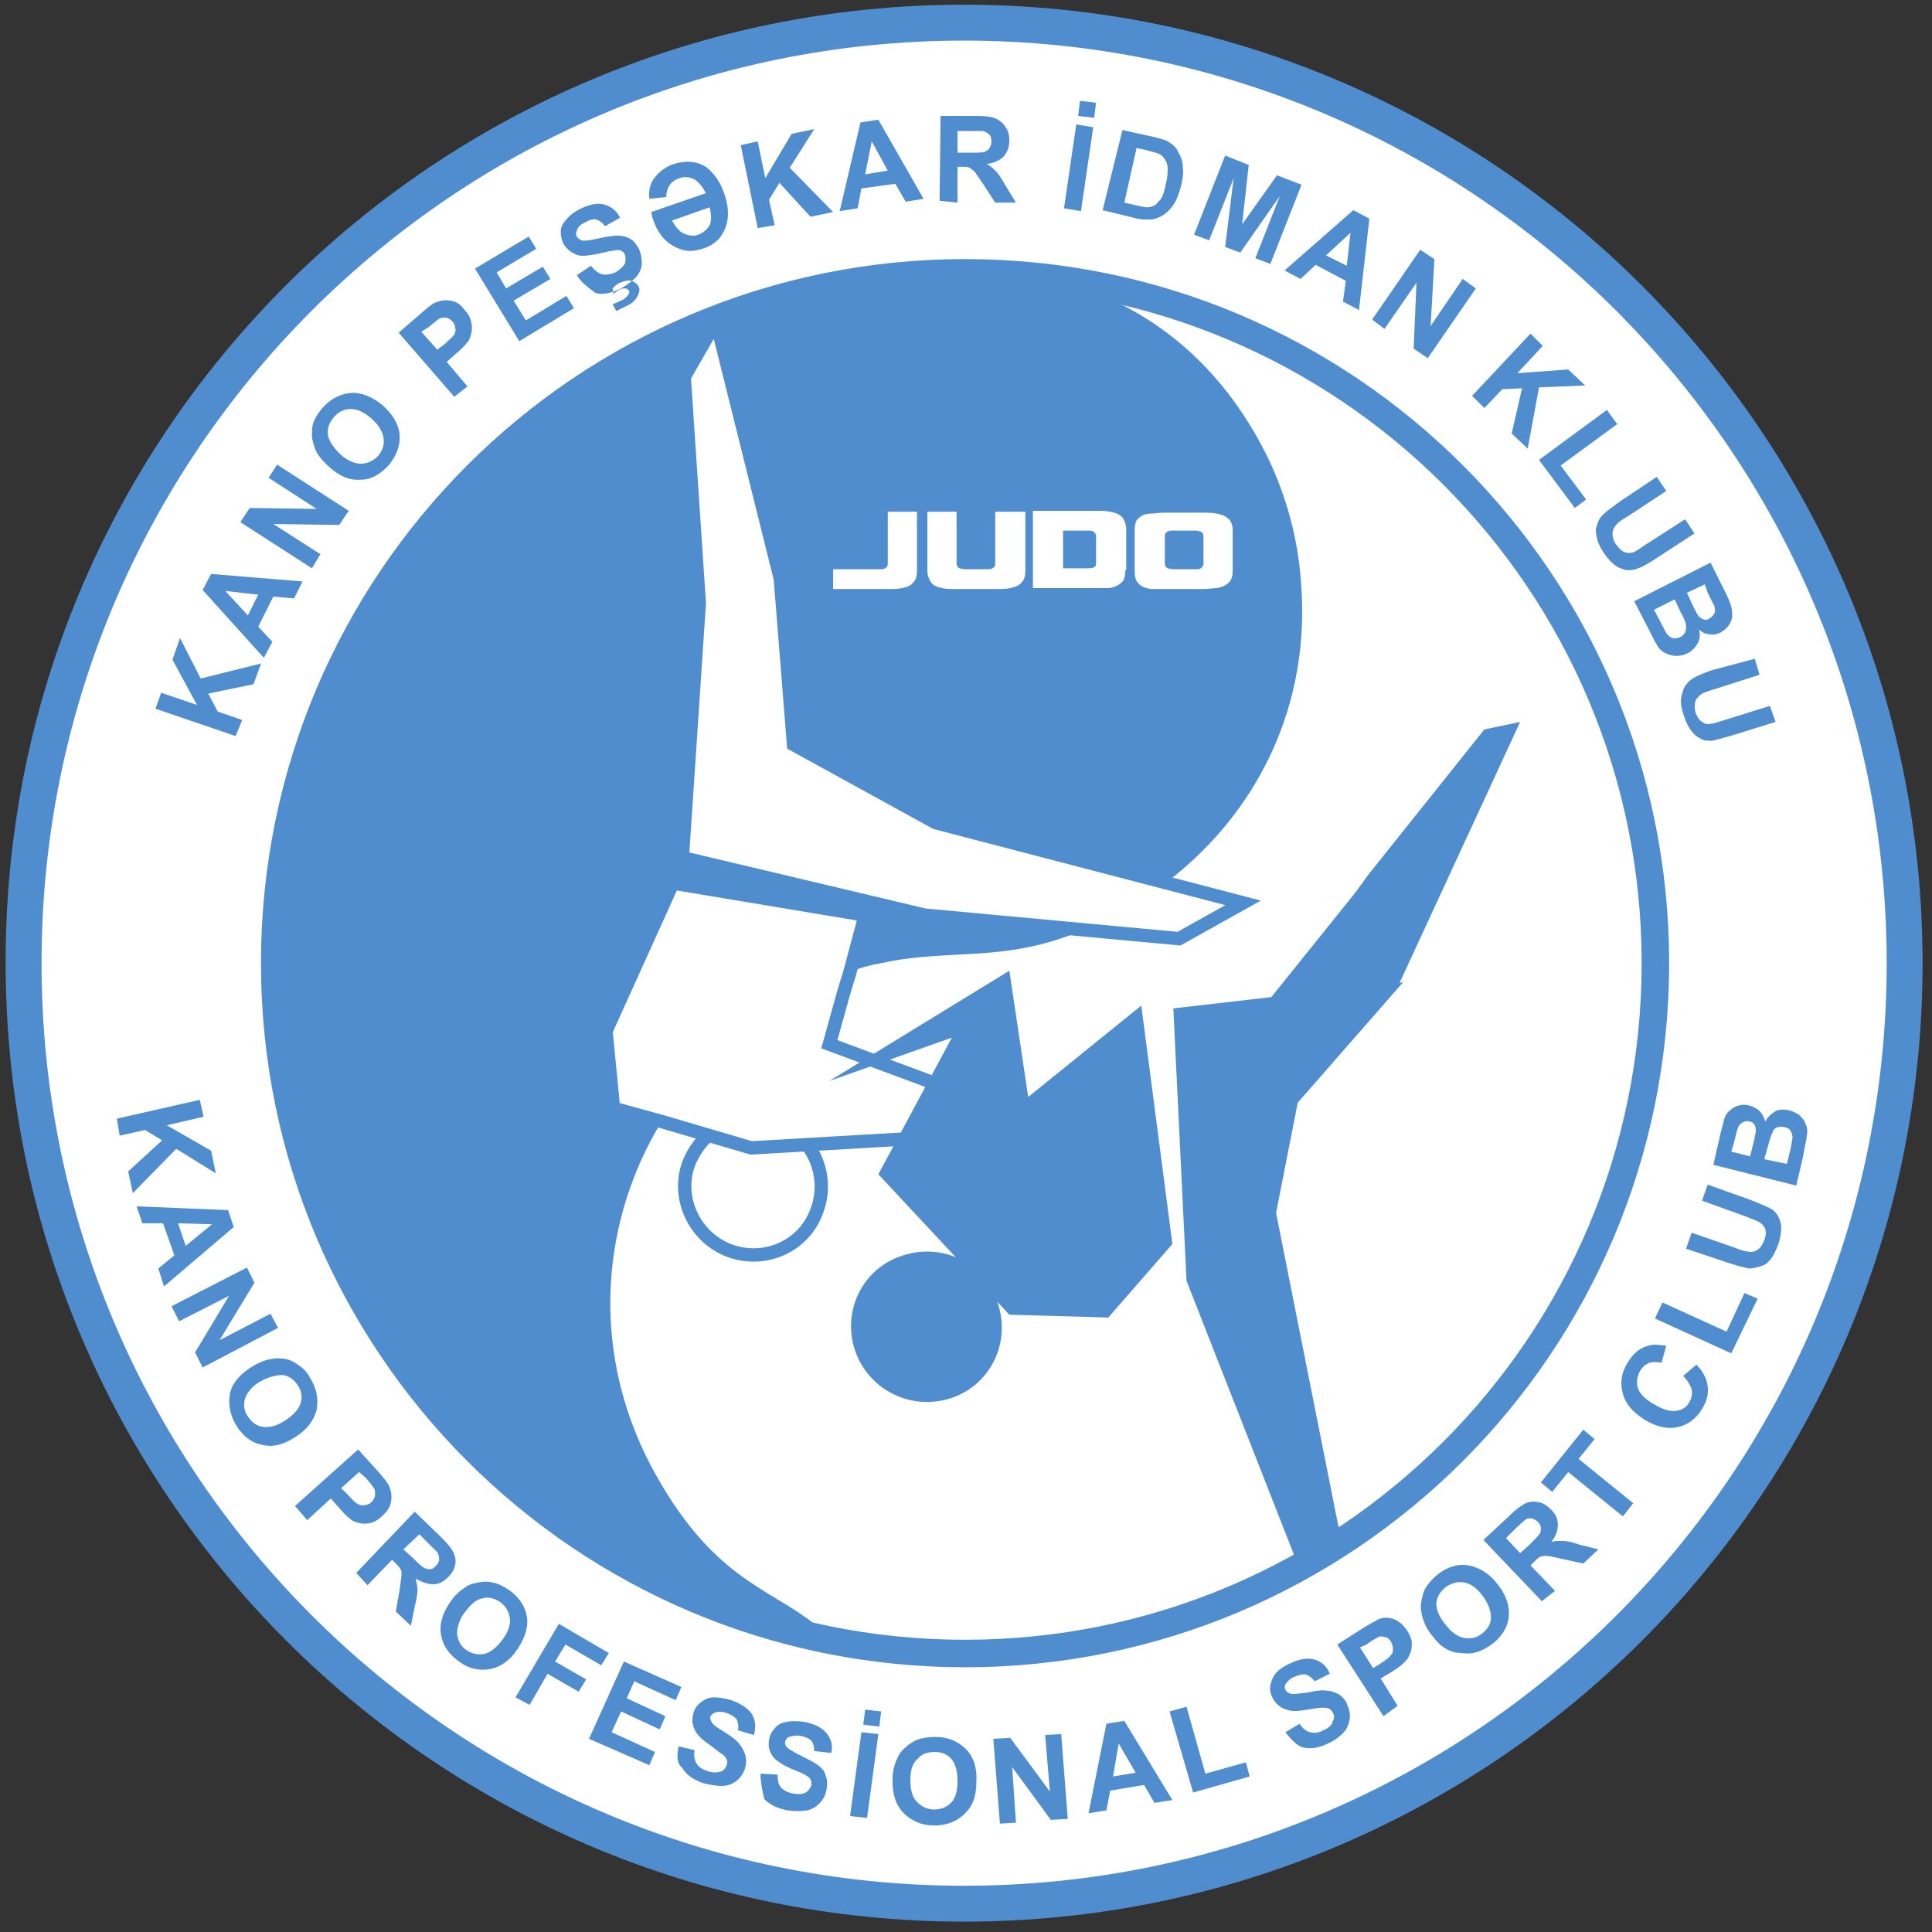
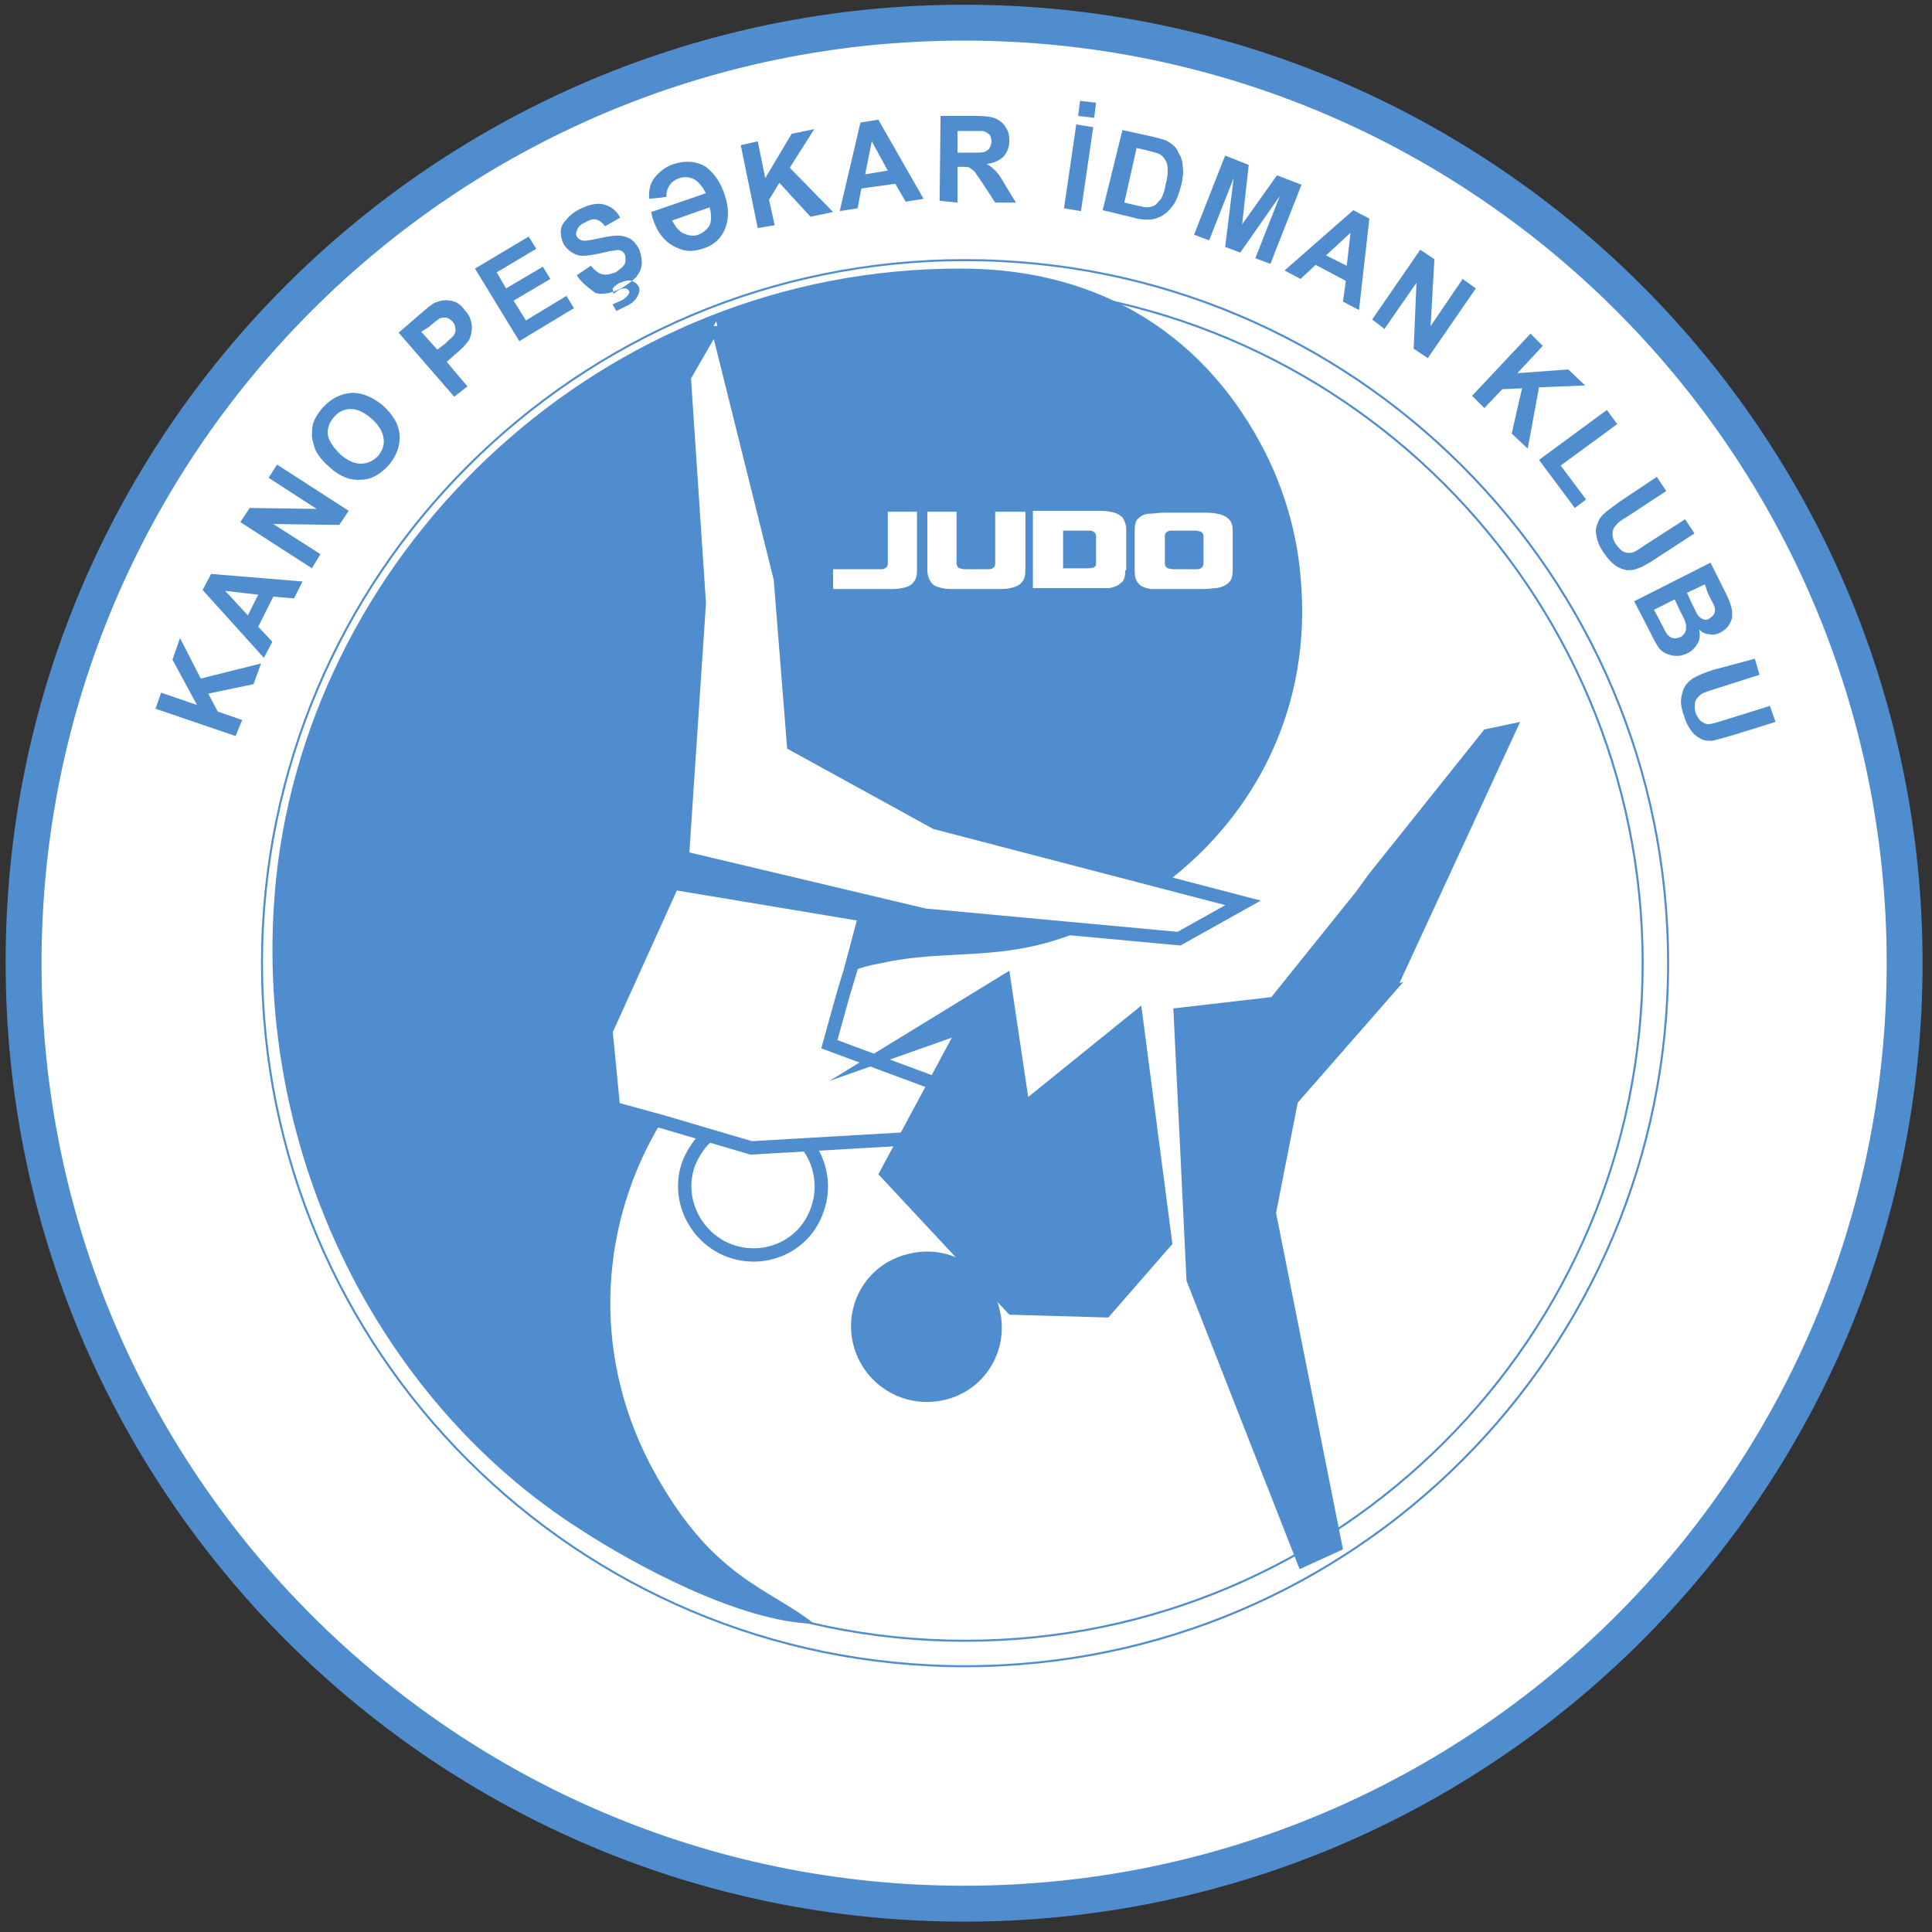
<svg xmlns="http://www.w3.org/2000/svg" version="1.1" id="Слой_1" x="0px" y="0px" viewBox="0 0 205 205" style="enable-background:new 0 0 205 205;" xml:space="preserve">
  <rect x="0" y="0" width="205" height="205" fill="#333333" stroke="none" />
  <style type="text/css"> .st0{fill-rule:evenodd;clip-rule:evenodd;fill:#FFFFFF;} .st1{fill:none;stroke:#508DCF;stroke-width:0.216;stroke-miterlimit:22.926;} .st2{fill-rule:evenodd;clip-rule:evenodd;fill:#508DCF;} .st3{fill:#508DCF;} .st4{fill:#FFFFFF;} .st5{fill:none;stroke:#508DCF;stroke-width:1.417;stroke-miterlimit:10;} </style>
  <g>
    <path class="st0" d="M102.3,4.2c54.1,0,98,43.9,98,98s-43.9,98-98,98c-54.1,0-98-43.9-98-98S48.1,4.2,102.3,4.2z" />
    <path class="st1" d="M102.3,4.2c54.1,0,98,43.9,98,98s-43.9,98-98,98c-54.1,0-98-43.9-98-98S48.1,4.2,102.3,4.2z" />
    <path class="st2" d="M127.7,59.8v-2.9c0-0.2-0.1-0.4-0.3-0.5c-0.1,0-0.3-0.1-0.6-0.1h-2.3c-0.3,0-0.5,0-0.6,0.1 c-0.2,0.1-0.3,0.2-0.3,0.5v2.9c0,0.2,0.1,0.4,0.3,0.5c0.1,0,0.3,0.1,0.6,0.1h2.3c0.3,0,0.5,0,0.6-0.1 C127.6,60.2,127.7,60,127.7,59.8 M130.8,60.5c0,0.6-0.1,1-0.4,1.3c-0.3,0.3-0.7,0.5-1.3,0.6c-0.3,0-0.8,0.1-1.5,0.1h-4.1 c-0.6,0-1.1,0-1.4,0c-0.6-0.1-1.1-0.3-1.3-0.6c-0.3-0.3-0.4-0.7-0.4-1.3v-4.3c0-0.6,0.1-1.1,0.4-1.3c0.3-0.3,0.7-0.5,1.3-0.5 c0.4,0,0.8-0.1,1.4-0.1h4.1c0.6,0,1.1,0,1.5,0.1c0.6,0.1,1,0.3,1.3,0.6c0.3,0.3,0.4,0.7,0.4,1.3V60.5z M116.3,59.8v-2.9 c0-0.2-0.1-0.4-0.3-0.5c-0.1-0.1-0.3-0.1-0.6-0.1h-2.6v4h2.6C116,60.3,116.3,60.2,116.3,59.8z M119.4,60.5c0,0.6-0.1,1.1-0.4,1.3 c-0.3,0.3-0.7,0.5-1.3,0.6c-0.3,0-0.8,0-1.4,0h-6.7v-8.2h6.7c0.6,0,1.1,0,1.5,0.1c0.6,0.1,1,0.3,1.3,0.6c0.2,0.3,0.4,0.7,0.4,1.3 V60.5z M108.8,54.3v6.2c0,0.6-0.1,1-0.4,1.3c-0.2,0.3-0.7,0.5-1.2,0.6c-0.4,0.1-0.9,0.1-1.5,0.1h-4.2c-0.7,0-1.2,0-1.5-0.1 c-0.6-0.1-1-0.3-1.2-0.6c-0.2-0.3-0.4-0.7-0.4-1.3v-6.2h3.1v5.5c0,0.2,0.1,0.4,0.3,0.5c0.1,0,0.3,0.1,0.6,0.1h2.3 c0.3,0,0.5,0,0.6-0.1c0.2-0.1,0.3-0.2,0.3-0.5v-5.5H108.8z M97.3,54.3v6.2c0,0.6-0.1,1-0.4,1.3c-0.2,0.3-0.6,0.5-1.2,0.6 c-0.4,0.1-0.9,0.1-1.5,0.1h-5.8v-2.1h4.9c0.3,0,0.5,0,0.6-0.1c0.2-0.1,0.3-0.2,0.3-0.5l0-5.5H97.3z M86.4,172.3 c-4.9-3.9-11-4.8-17.4-16.9c-6.4-12.3-5.2-25.9,1.2-36.4l-5.1-1.5l-0.8-8.2l7.2-15.6l20.4,3.3l-1.7,6.1c1.1-0.4,2.1-0.7,3.3-0.9 c5.3-1.2,10.4-0.6,15.6-1.7c2.1-0.4,4.1-1.1,6.1-1.9l-17.1-1.6L72.4,91l1.8-27L72.6,40l3.4-5.9l6.7,27.3l1.5,17.5l15,8.3l24.6,6.4 c9.3-7.1,15.5-18.5,14.2-32.4c-0.4-4.8-1.8-9.3-3.7-13.1c-6.1-12.1-17.1-19.6-32.3-19.6C63.9,28.4,33,58.1,29.3,93.2 c-2.9,28.2,10.6,55.3,32.3,69.1C67.1,165.9,78.4,172.1,86.4,172.3z" />
    <path class="st2" d="M102.3,4.2c54.1,0,98,43.9,98,98c0,54.1-43.9,98-98,98c-54.1,0-98-43.9-98-98C4.2,48,48.1,4.2,102.3,4.2 M102.3,0.5C158.4,0.5,204,46,204,102.2c0,56.2-45.6,101.7-101.7,101.7c-56.2,0-101.7-45.6-101.7-101.7C0.5,46,46.1,0.5,102.3,0.5z " />
-     <path class="st2" d="M102.4,30.3c39.7,0,71.9,32.2,71.9,71.9c0,39.7-32.2,71.9-71.9,71.9c-39.7,0-71.9-32.2-71.9-71.9 C30.6,62.5,62.7,30.3,102.4,30.3z M102.4,27.6c41.2,0,74.6,33.4,74.6,74.6c0,41.2-33.4,74.6-74.6,74.6c-41.2,0-74.6-33.4-74.6-74.6 C27.8,61,61.2,27.6,102.4,27.6z" />
    <path class="st1" d="M102.4,30.3c39.7,0,71.9,32.2,71.9,71.9c0,39.7-32.2,71.9-71.9,71.9c-39.7,0-71.9-32.2-71.9-71.9 C30.6,62.5,62.7,30.3,102.4,30.3z M102.4,27.6c41.2,0,74.6,33.4,74.6,74.6c0,41.2-33.4,74.6-74.6,74.6c-41.2,0-74.6-33.4-74.6-74.6 C27.8,61,61.2,27.6,102.4,27.6z" />
-     <path class="st2" d="M187.2,123l2.4,0.5l0.4-1.6c0.1-0.6,0.2-1.1,0.2-1.2c0-0.3-0.1-0.5-0.2-0.7c-0.1-0.2-0.4-0.4-0.7-0.4 c-0.3-0.1-0.5,0-0.7,0c-0.2,0.1-0.4,0.2-0.5,0.5c-0.1,0.2-0.3,0.7-0.5,1.5L187.2,123z M183.7,122.2l2,0.5l0.3-1.2 c0.2-0.7,0.2-1.1,0.3-1.3c0-0.3,0-0.6-0.1-0.8c-0.1-0.2-0.3-0.4-0.6-0.4c-0.3-0.1-0.5,0-0.7,0.1c-0.2,0.1-0.4,0.3-0.5,0.6 c-0.1,0.2-0.2,0.7-0.4,1.5L183.7,122.2z M181.8,123.6l0.8-3.5c0.2-0.7,0.3-1.2,0.4-1.5c0.1-0.3,0.3-0.6,0.6-0.8 c0.2-0.2,0.5-0.4,0.9-0.5c0.3-0.1,0.7-0.1,1.1,0c0.4,0.1,0.8,0.3,1.1,0.6c0.3,0.3,0.5,0.7,0.6,1.1c0.3-0.5,0.6-0.8,1.1-1.1 c0.4-0.2,0.9-0.2,1.4-0.1c0.4,0.1,0.8,0.3,1.1,0.5c0.3,0.3,0.6,0.6,0.7,1c0.2,0.4,0.2,0.8,0.1,1.3c0,0.3-0.2,1-0.4,2.2l-0.7,3 L181.8,123.6z M178.9,132.5l0.6-1.7l4.6,1.6c0.7,0.3,1.2,0.4,1.4,0.4c0.4,0.1,0.7,0,1-0.2c0.3-0.2,0.5-0.5,0.7-1 c0.2-0.5,0.2-0.9,0.1-1.2c-0.1-0.3-0.3-0.5-0.6-0.7c-0.3-0.2-0.7-0.3-1.4-0.6l-4.7-1.7l0.6-1.7l4.5,1.6c1,0.4,1.7,0.7,2.1,0.9 c0.4,0.2,0.7,0.5,0.9,0.9c0.2,0.4,0.3,0.8,0.3,1.2c0,0.5-0.1,1.1-0.3,1.7c-0.3,0.8-0.6,1.4-0.9,1.7c-0.3,0.4-0.7,0.6-1.1,0.7 c-0.4,0.1-0.8,0.2-1.1,0.2c-0.5-0.1-1.3-0.3-2.2-0.6L178.9,132.5z M183.7,143.6l-8.1-3.7l0.8-1.7l6.8,3.1l1.9-4.1l1.4,0.6 L183.7,143.6z M178.6,146l1.4-1.2c0.7,0.7,1.1,1.5,1.2,2.3c0.1,0.8-0.1,1.6-0.6,2.4c-0.6,1-1.5,1.7-2.5,1.9c-1.1,0.3-2.3,0-3.5-0.7 c-1.3-0.8-2.1-1.7-2.4-2.8c-0.3-1.1-0.2-2.2,0.5-3.3c0.6-1,1.3-1.6,2.2-1.8c0.5-0.2,1.2-0.1,1.9,0l-0.5,1.8c-0.5-0.1-0.9-0.1-1.3,0 c-0.4,0.2-0.7,0.4-1,0.9c-0.3,0.6-0.4,1.2-0.2,1.8c0.2,0.6,0.8,1.2,1.7,1.7c1,0.6,1.8,0.8,2.4,0.7c0.6-0.1,1.1-0.4,1.4-1 c0.2-0.4,0.3-0.9,0.2-1.3C179.3,146.9,179.1,146.5,178.6,146z M172.2,160.9l-5.8-4.7l-1.7,2.1l-1.2-1l4.5-5.6l1.2,1l-1.7,2.1 l5.8,4.7L172.2,160.9z M161.3,164.8l1-0.9c0.6-0.6,1-1,1.1-1.2c0.1-0.2,0.1-0.4,0.1-0.6c0-0.2-0.1-0.4-0.3-0.6 c-0.2-0.2-0.4-0.3-0.7-0.4c-0.2,0-0.5,0-0.7,0.2c-0.1,0.1-0.5,0.4-1,0.9l-1,1L161.3,164.8z M163.6,169.9l-6.2-6.5l2.8-2.6 c0.7-0.7,1.3-1.1,1.7-1.3c0.4-0.2,0.9-0.2,1.4-0.1c0.5,0.1,0.9,0.4,1.3,0.8c0.5,0.5,0.7,1,0.7,1.6c0,0.6-0.2,1.2-0.7,1.8 c0.4-0.1,0.9-0.1,1.2-0.1c0.4,0,1,0.1,1.8,0.4l2,0.5l-1.6,1.5l-2.3-0.5c-0.8-0.2-1.4-0.3-1.6-0.3c-0.3,0-0.5,0-0.7,0.1 c-0.2,0.1-0.4,0.3-0.7,0.6l-0.3,0.3l2.6,2.7L163.6,169.9z M153.4,172.4c0.6,0.8,1.3,1.3,2,1.4c0.7,0.1,1.3,0,1.9-0.5 c0.6-0.5,0.9-1,0.9-1.7c0-0.7-0.3-1.5-0.9-2.3c-0.6-0.8-1.3-1.3-2-1.4c-0.7-0.1-1.3,0.1-1.9,0.5c-0.6,0.5-0.9,1-1,1.7 C152.4,170.8,152.7,171.6,153.4,172.4z M152,173.6c-0.6-0.7-0.9-1.4-1.1-2.1c-0.1-0.5-0.2-1-0.1-1.5c0.1-0.5,0.2-1,0.4-1.4 c0.3-0.5,0.7-1,1.3-1.5c1-0.8,2.1-1.2,3.3-1c1.1,0.2,2.2,0.8,3.1,2c0.9,1.1,1.3,2.3,1.2,3.4c-0.1,1.1-0.7,2.1-1.7,2.9 c-1.1,0.8-2.1,1.2-3.3,1C153.8,175.4,152.8,174.7,152,173.6z M144.3,174.8l1.4,2.2l0.8-0.5c0.6-0.4,1-0.7,1.1-0.9 c0.2-0.2,0.2-0.4,0.2-0.7c0-0.2-0.1-0.5-0.2-0.7c-0.2-0.3-0.4-0.5-0.7-0.5c-0.3-0.1-0.6-0.1-0.8,0.1c-0.2,0.1-0.6,0.3-1.1,0.7 L144.3,174.8z M146.8,182.1l-4.9-7.6l2.5-1.6c0.9-0.6,1.6-0.9,1.9-1.1c0.5-0.2,1-0.2,1.6,0c0.5,0.2,1,0.6,1.4,1.2 c0.3,0.5,0.5,0.9,0.5,1.3c0,0.4,0,0.8-0.2,1.2c-0.1,0.3-0.3,0.6-0.6,0.9c-0.3,0.3-0.8,0.7-1.5,1.1l-1,0.6l1.8,2.9L146.8,182.1z M136.4,183.8l1.5-0.9c0.3,0.5,0.7,0.8,1.1,0.9c0.4,0.1,0.9,0.1,1.4-0.2c0.5-0.2,0.9-0.5,1-0.9c0.2-0.4,0.2-0.7,0-1 c-0.1-0.2-0.2-0.3-0.4-0.4c-0.2-0.1-0.4-0.1-0.8-0.1c-0.2,0-0.7,0.1-1.5,0.2c-1,0.2-1.7,0.2-2.2,0c-0.7-0.2-1.2-0.7-1.5-1.3 c-0.2-0.4-0.3-0.9-0.2-1.3c0.1-0.5,0.3-0.9,0.6-1.3c0.4-0.4,0.8-0.7,1.5-1c1-0.5,1.9-0.6,2.6-0.4c0.7,0.2,1.3,0.7,1.6,1.5l-1.6,0.8 c-0.3-0.4-0.6-0.6-0.9-0.7c-0.3-0.1-0.7,0-1.2,0.2c-0.5,0.2-0.8,0.5-1,0.8c-0.1,0.2-0.1,0.4,0,0.6c0.1,0.2,0.2,0.3,0.5,0.4 c0.3,0.1,0.9,0,1.8-0.1c0.9-0.2,1.6-0.3,2.1-0.2c0.5,0,0.9,0.2,1.3,0.4c0.4,0.3,0.7,0.6,0.9,1.2c0.2,0.5,0.3,1,0.2,1.5 c-0.1,0.5-0.3,1-0.7,1.4c-0.4,0.4-0.9,0.8-1.6,1.1c-1,0.5-1.9,0.6-2.7,0.4C137.6,185.2,137,184.6,136.4,183.8z M126.6,190.2 l-2.5-8.6l1.8-0.5l2,7.1l4.3-1.2l0.4,1.5L126.6,190.2z M120.5,188.1l-1.8-3.1l-0.6,3.5L120.5,188.1z M124.4,191l-1.9,0.3l-1.1-1.9 l-3.6,0.6l-0.4,2.1l-1.9,0.3l1.9-9.5l1.9-0.3L124.4,191z M106.1,193.5l-0.7-9l1.8-0.1l4.2,5.7l-0.5-6l1.7-0.1l0.7,9l-1.8,0.1 l-4.1-5.6l0.4,5.9L106.1,193.5z M96.6,188.9c0,1,0.2,1.8,0.7,2.3c0.5,0.5,1.1,0.8,1.8,0.8c0.7,0,1.3-0.2,1.8-0.7 c0.5-0.5,0.7-1.3,0.7-2.3c0-1-0.2-1.8-0.6-2.3c-0.4-0.5-1-0.8-1.8-0.8c-0.8,0-1.4,0.2-1.8,0.7C96.8,187.1,96.6,187.8,96.6,188.9z M94.7,188.9c0-0.9,0.2-1.7,0.5-2.3c0.2-0.5,0.5-0.9,0.9-1.2c0.4-0.4,0.8-0.6,1.2-0.8c0.6-0.2,1.2-0.3,2-0.3c1.3,0,2.4,0.5,3.2,1.3 c0.8,0.8,1.2,2,1.1,3.5c0,1.5-0.4,2.6-1.3,3.4c-0.8,0.8-1.9,1.2-3.2,1.2c-1.3,0-2.4-0.5-3.2-1.3C95,191.5,94.7,190.3,94.7,188.9z M91.6,183l0.2-1.6l1.7,0.2l-0.2,1.6L91.6,183z M90.2,192.7l1.2-8.9l1.8,0.2l-1.2,8.9L90.2,192.7z M80.7,188.2l1.8,0.1 c0,0.6,0.1,1.1,0.4,1.4c0.3,0.3,0.7,0.5,1.2,0.6c0.6,0.1,1,0.1,1.4-0.1c0.3-0.2,0.5-0.5,0.6-0.8c0-0.2,0-0.4-0.1-0.6 c-0.1-0.2-0.3-0.3-0.6-0.5c-0.2-0.1-0.6-0.3-1.4-0.6c-0.9-0.4-1.5-0.8-1.9-1.2c-0.5-0.6-0.6-1.2-0.5-1.9c0.1-0.5,0.3-0.9,0.6-1.2 c0.3-0.4,0.7-0.6,1.3-0.7c0.5-0.1,1.1-0.1,1.8,0c1.1,0.2,1.9,0.6,2.4,1.2c0.5,0.6,0.7,1.3,0.5,2.1l-1.8-0.2c0-0.5-0.1-0.8-0.3-1.1 c-0.2-0.2-0.6-0.4-1.1-0.5c-0.5-0.1-0.9,0-1.3,0.1c-0.2,0.1-0.3,0.3-0.4,0.5c0,0.2,0,0.4,0.2,0.6c0.2,0.2,0.7,0.5,1.5,0.9 c0.8,0.4,1.4,0.7,1.8,1c0.4,0.3,0.7,0.6,0.8,1.1c0.2,0.4,0.2,0.9,0.1,1.5c-0.1,0.5-0.3,1-0.7,1.4c-0.4,0.4-0.8,0.7-1.4,0.8 c-0.6,0.1-1.2,0.1-2,0c-1.1-0.2-1.9-0.6-2.5-1.2C80.9,190,80.7,189.2,80.7,188.2z M72,185.3l1.7,0.4c-0.1,0.6,0,1.1,0.2,1.4 c0.2,0.4,0.6,0.6,1.1,0.8c0.5,0.2,1,0.2,1.4,0.1c0.4-0.1,0.6-0.4,0.7-0.7c0.1-0.2,0.1-0.4,0-0.6c-0.1-0.2-0.2-0.4-0.5-0.6 c-0.2-0.1-0.6-0.4-1.2-0.9c-0.8-0.5-1.4-1.1-1.6-1.5c-0.4-0.7-0.4-1.3-0.2-2c0.1-0.4,0.4-0.8,0.8-1.1c0.4-0.3,0.8-0.5,1.4-0.5 c0.5,0,1.1,0.1,1.8,0.3c1.1,0.4,1.8,0.9,2.2,1.5c0.4,0.7,0.4,1.4,0.2,2.2l-1.7-0.5c0.1-0.5,0-0.8-0.1-1.1c-0.2-0.3-0.5-0.5-1-0.7 c-0.5-0.2-0.9-0.2-1.3-0.1c-0.2,0.1-0.4,0.2-0.5,0.4c-0.1,0.2,0,0.4,0.1,0.6c0.1,0.3,0.6,0.6,1.4,1.1c0.8,0.5,1.3,0.9,1.6,1.3 c0.3,0.4,0.5,0.8,0.6,1.2c0.1,0.4,0.1,0.9-0.1,1.5c-0.2,0.5-0.5,0.9-0.9,1.2c-0.4,0.3-0.9,0.5-1.5,0.5c-0.6,0-1.2-0.1-2-0.3 c-1.1-0.4-1.8-0.9-2.2-1.6C71.8,187.1,71.8,186.3,72,185.3z M62.5,184.5l3.7-8.2l6.1,2.7l-0.6,1.4l-4.4-2l-0.8,1.8l4.1,1.9 l-0.6,1.4l-4.1-1.9l-1,2.2l4.6,2.1l-0.6,1.4L62.5,184.5z M54.7,180.1l4.6-7.8l5.3,3.1l-0.8,1.3l-3.8-2.2l-1.1,1.8l3.3,1.9l-0.8,1.3 l-3.3-1.9l-1.9,3.3L54.7,180.1z M49.3,171.1c-0.6,0.8-0.8,1.6-0.8,2.3c0.1,0.7,0.4,1.3,1,1.7c0.6,0.4,1.2,0.5,1.9,0.4 c0.7-0.2,1.3-0.7,1.9-1.5c0.6-0.8,0.9-1.6,0.8-2.3c-0.1-0.7-0.4-1.2-1-1.7c-0.6-0.4-1.3-0.6-1.9-0.4 C50.5,169.7,49.9,170.3,49.3,171.1z M47.7,170.1c0.5-0.8,1.1-1.3,1.7-1.7c0.4-0.3,0.9-0.4,1.4-0.5c0.5-0.1,1-0.1,1.4,0 c0.6,0.1,1.2,0.4,1.8,0.8c1.1,0.8,1.7,1.7,1.9,2.8c0.2,1.1-0.2,2.3-1,3.5c-0.8,1.2-1.8,1.9-2.9,2.1c-1.1,0.2-2.2,0-3.3-0.8 c-1.1-0.8-1.7-1.7-1.9-2.8C46.6,172.4,46.9,171.3,47.7,170.1z M42.8,164.4l1,0.9c0.6,0.6,1,1,1.3,1.1c0.2,0.1,0.4,0.1,0.6,0.1 c0.2,0,0.4-0.2,0.6-0.4c0.2-0.2,0.3-0.5,0.3-0.7c0-0.2-0.1-0.5-0.2-0.7c-0.1-0.1-0.4-0.4-0.9-0.9l-1-1L42.8,164.4z M37.8,166.9 l6.2-6.5l2.8,2.7c0.7,0.7,1.1,1.2,1.3,1.6c0.2,0.4,0.3,0.9,0.2,1.3c-0.1,0.5-0.3,0.9-0.7,1.3c-0.5,0.5-1,0.8-1.6,0.8 c-0.6,0-1.2-0.2-1.9-0.6c0.1,0.4,0.2,0.8,0.2,1.2c0,0.4-0.1,1-0.3,1.8l-0.4,2l-1.6-1.5l0.4-2.3c0.1-0.8,0.2-1.4,0.2-1.6 c0-0.3,0-0.5-0.1-0.6c-0.1-0.2-0.3-0.4-0.6-0.7l-0.3-0.3l-2.6,2.7L37.8,166.9z M38.1,156.2l-1.9,1.7l0.7,0.7c0.5,0.5,0.8,0.9,1.1,1 c0.2,0.1,0.5,0.2,0.7,0.1c0.2,0,0.5-0.1,0.7-0.3c0.2-0.2,0.4-0.5,0.4-0.8c0-0.3,0-0.6-0.2-0.8c-0.1-0.2-0.4-0.5-0.8-1L38.1,156.2z M31.3,159.8l6.7-6L40,156c0.7,0.8,1.2,1.4,1.3,1.7c0.2,0.5,0.3,1,0.2,1.6c-0.1,0.6-0.4,1.1-1,1.6c-0.4,0.4-0.8,0.6-1.2,0.7 c-0.4,0.1-0.8,0.1-1.2,0c-0.4-0.1-0.7-0.2-0.9-0.4c-0.4-0.3-0.8-0.7-1.3-1.3l-0.8-0.9l-2.5,2.3L31.3,159.8z M27.6,146.6 c-0.9,0.5-1.4,1.2-1.6,1.8c-0.2,0.7-0.1,1.3,0.3,1.9c0.4,0.6,0.9,1,1.6,1.1c0.7,0.1,1.5-0.1,2.4-0.7c0.9-0.6,1.4-1.2,1.6-1.8 c0.2-0.7,0.1-1.3-0.3-1.9c-0.4-0.6-0.9-1-1.6-1.1C29.3,145.9,28.5,146.1,27.6,146.6z M26.6,145.1c0.8-0.5,1.5-0.8,2.2-0.9 c0.5-0.1,1-0.1,1.5,0c0.5,0.1,0.9,0.3,1.3,0.6c0.5,0.3,1,0.8,1.3,1.4c0.7,1.1,0.9,2.2,0.7,3.4c-0.3,1.1-1,2.1-2.3,2.9 c-1.2,0.8-2.4,1.1-3.5,0.8c-1.1-0.2-2-0.9-2.7-2c-0.7-1.1-0.9-2.3-0.7-3.4C24.6,146.8,25.4,145.9,26.6,145.1z M18.2,138.6l8-4.1 l0.8,1.6l-3.7,6.1l5.4-2.8l0.8,1.5l-8,4.2l-0.8-1.6l3.6-6l-5.3,2.7L18.2,138.6z M19.7,132.2l2.8-2.3l-3.6-0.1L19.7,132.2z M17.4,136.5l-0.6-1.9l1.7-1.4l-1.2-3.4l-2.2,0l-0.6-1.8l9.7,0.4l0.6,1.8L17.4,136.5z M12.4,118.7l8.8-2l0.4,1.8l-3.9,0.9l4.7,2.7 l0.5,2.4l-4.2-2.6l-4.6,4.7l-0.5-2.3l3.6-3.3l-1.8-1.1l-2.7,0.6L12.4,118.7z" />
    <path class="st2" d="M186.2,69.9l0.5,1.7l-4.7,1.5c-0.7,0.2-1.2,0.4-1.4,0.5c-0.3,0.2-0.6,0.5-0.7,0.8c-0.1,0.3-0.1,0.8,0,1.2 c0.2,0.5,0.4,0.8,0.7,1c0.3,0.2,0.6,0.3,0.9,0.2c0.3,0,0.8-0.2,1.5-0.4l4.8-1.5l0.6,1.7l-4.5,1.4c-1,0.3-1.8,0.5-2.2,0.6 c-0.5,0-0.9,0-1.2-0.2c-0.4-0.2-0.7-0.4-1-0.8c-0.3-0.4-0.6-0.9-0.8-1.6c-0.3-0.8-0.4-1.5-0.3-2c0.1-0.5,0.2-0.9,0.4-1.2 c0.2-0.3,0.5-0.6,0.8-0.8c0.5-0.3,1.2-0.6,2.1-0.9L186.2,69.9z M177.7,63.6l-2.2,1.1l0.8,1.5c0.3,0.6,0.5,1,0.6,1.1 c0.2,0.2,0.4,0.4,0.6,0.4c0.2,0.1,0.5,0,0.8-0.1c0.2-0.1,0.4-0.3,0.5-0.5c0.1-0.2,0.1-0.4,0.1-0.7c0-0.3-0.2-0.8-0.6-1.5 L177.7,63.6z M180.9,62l-1.9,0.9l0.5,1.1c0.3,0.6,0.5,1,0.6,1.2c0.2,0.3,0.4,0.4,0.6,0.5c0.2,0.1,0.5,0.1,0.7-0.1 c0.2-0.1,0.4-0.3,0.5-0.5c0.1-0.2,0.1-0.5,0-0.8c-0.1-0.2-0.3-0.6-0.7-1.4L180.9,62z M181.5,59.7l1.6,3.2c0.3,0.6,0.5,1.1,0.6,1.5 c0.1,0.3,0.1,0.7,0.1,1c0,0.3-0.2,0.7-0.4,1c-0.2,0.3-0.5,0.5-0.8,0.7c-0.4,0.2-0.8,0.3-1.2,0.2c-0.4,0-0.8-0.2-1.1-0.5 c0.1,0.6,0.1,1.1-0.2,1.5c-0.2,0.4-0.6,0.8-1,1c-0.4,0.2-0.8,0.3-1.2,0.3c-0.4,0-0.8-0.1-1.2-0.3c-0.4-0.2-0.7-0.5-0.9-0.9 c-0.2-0.3-0.5-0.9-1-1.9l-1.4-2.7L181.5,59.7z M175.8,50.6l1,1.5l-4.1,2.7c-0.7,0.4-1.1,0.7-1.2,0.9c-0.3,0.3-0.4,0.6-0.4,0.9 c0,0.4,0.1,0.8,0.4,1.2c0.3,0.4,0.6,0.7,0.9,0.8c0.3,0.1,0.6,0.1,0.9,0c0.3-0.1,0.7-0.4,1.3-0.8l4.2-2.7l1,1.5l-4,2.6 c-0.9,0.6-1.6,1-2,1.1c-0.4,0.2-0.8,0.2-1.2,0.2c-0.4-0.1-0.8-0.2-1.2-0.5c-0.4-0.3-0.8-0.7-1.2-1.3c-0.5-0.7-0.7-1.3-0.8-1.8 c-0.1-0.5-0.1-0.9,0.1-1.3c0.1-0.4,0.3-0.7,0.6-1c0.4-0.4,1-0.8,1.8-1.4L175.8,50.6z M163.3,48.8l7.2-5.3l1.1,1.5l-6,4.4l2.7,3.6 l-1.2,0.9L163.3,48.8z M156.2,42l6.2-6.6l1.3,1.3l-2.7,2.9l5.4-0.4l1.8,1.7l-4.9,0.2l-1.2,6.5l-1.7-1.6l1.1-4.8l-2.1,0.1l-1.9,2 L156.2,42z M145.6,33.9l5.1-7.4l1.5,1l-0.4,7.1l3.4-5l1.4,1l-5.1,7.4l-1.5-1l0.3-7l-3.4,4.9L145.6,33.9z M142.9,28.2l0.4-3.5 l-2.6,2.4L142.9,28.2z M144.2,32.9l-1.7-0.9l0.3-2.2l-3.2-1.7l-1.6,1.5l-1.7-0.9l7.3-6.4l1.7,0.9L144.2,32.9z M126.7,24.9l3.3-8.4 l2.5,1l-0.7,6.3l3.7-5.2l2.6,1l-3.3,8.4l-1.6-0.6l2.6-6.6l-4.2,6l-1.6-0.6l0.9-7.3l-2.6,6.6L126.7,24.9z M120.6,15.7l-1.3,5.8 l1.3,0.3c0.5,0.1,0.9,0.2,1.1,0.2c0.3,0,0.6-0.1,0.8-0.2c0.2-0.1,0.4-0.4,0.7-0.7c0.2-0.4,0.4-0.9,0.5-1.6c0.2-0.7,0.2-1.2,0.2-1.6 c0-0.4-0.1-0.7-0.3-1c-0.2-0.3-0.4-0.5-0.7-0.6c-0.2-0.1-0.7-0.2-1.4-0.4L120.6,15.7z M119.1,13.8l3.2,0.7c0.7,0.2,1.3,0.3,1.6,0.5 c0.5,0.3,0.9,0.6,1.1,1.1c0.3,0.5,0.5,1,0.5,1.6c0.1,0.6,0,1.3-0.2,2.1c-0.2,0.7-0.4,1.3-0.7,1.8c-0.4,0.6-0.8,1-1.3,1.3 c-0.4,0.2-0.8,0.4-1.4,0.4c-0.4,0-1,0-1.6-0.2l-3.3-0.8L119.1,13.8z M114.4,12.3l0.2-1.6l1.7,0.2l-0.2,1.6L114.4,12.3z M112.9,22.1 l1.3-8.9l1.8,0.3l-1.3,8.9L112.9,22.1z M101.6,16.2l1.3,0c0.9,0,1.4,0,1.6-0.1c0.2-0.1,0.4-0.2,0.5-0.4c0.1-0.2,0.2-0.4,0.2-0.7 c0-0.3-0.1-0.6-0.2-0.7c-0.2-0.2-0.4-0.3-0.7-0.4c-0.2,0-0.6,0-1.3,0l-1.4,0L101.6,16.2z M99.7,21.3l0.1-9l3.8,0 c1,0,1.7,0.1,2.1,0.3c0.4,0.2,0.8,0.5,1,0.9c0.3,0.4,0.4,0.9,0.4,1.4c0,0.7-0.2,1.2-0.6,1.7c-0.4,0.4-1,0.7-1.8,0.8 c0.4,0.2,0.7,0.5,1,0.8c0.3,0.3,0.6,0.8,1,1.5l1.1,1.8l-2.2,0l-1.3-2c-0.5-0.7-0.8-1.2-0.9-1.3c-0.2-0.2-0.4-0.3-0.5-0.4 c-0.2-0.1-0.5-0.1-0.9-0.1l-0.4,0l0,3.8L99.7,21.3z M94.2,18.1l-1.7-3.1l-0.7,3.5L94.2,18.1z M98,21.1l-1.9,0.3L95,19.5L91.4,20 L91,22.1l-1.9,0.3l2.2-9.4l1.9-0.3L98,21.1z M80.4,24.2l-1.8-8.8l1.8-0.4l0.8,3.9l2.8-4.7l2.4-0.5l-2.6,4.1l4.6,4.7L86,23l-3.3-3.6 l-1.1,1.8l0.6,2.7L80.4,24.2z M75.3,22l-4,1.4c0.4,0.7,0.8,1.2,1.3,1.4c0.5,0.2,1,0.3,1.5,0.1c0.5-0.2,0.9-0.5,1.2-1 C75.5,23.4,75.5,22.8,75.3,22z M76.9,20.7c0.6,1.8,0.4,3.3-0.5,4.5c-0.4,0.5-1.1,1-1.9,1.2c-0.9,0.3-1.7,0.3-2.4,0 c-1.4-0.5-2.3-1.6-2.8-3.1c-0.1-0.2-0.1-0.4-0.2-0.8l5.8-2c-0.3-0.6-0.7-1.1-1.1-1.4c-0.5-0.3-1.1-0.4-1.7-0.2 c-0.9,0.3-1.4,1-1.4,2l-1.8,0.2c-0.1-0.9,0.1-1.7,0.6-2.3c0.5-0.6,1.1-1.1,2-1.4c1.3-0.4,2.4-0.3,3.4,0.3 C75.8,18.4,76.5,19.4,76.9,20.7z M65.4,33L65,32.3c0.4-0.2,0.7-0.3,1.1-0.5c0.3-0.2,0.5-0.4,0.6-0.6c0.1-0.1,0.1-0.3,0-0.4 c-0.1-0.1-0.2-0.2-0.3-0.2c-0.2,0-0.4,0-0.6,0.1c-0.2,0.1-0.5,0.3-0.7,0.5L65,30.6c0.2-0.2,0.5-0.5,0.8-0.6 c0.5-0.2,0.9-0.3,1.2-0.2c0.3,0.1,0.6,0.3,0.7,0.5c0.2,0.3,0.2,0.6,0,1c-0.2,0.5-0.6,0.9-1.3,1.2C66,32.7,65.6,32.9,65.4,33z M61.2,29.2l1.5-1c0.4,0.5,0.8,0.8,1.2,0.9c0.4,0.1,0.9,0,1.4-0.2c0.5-0.3,0.8-0.6,1-0.9c0.1-0.4,0.1-0.7,0-1 c-0.1-0.2-0.2-0.3-0.4-0.4c-0.2-0.1-0.4-0.1-0.8,0c-0.2,0-0.7,0.1-1.5,0.3c-1,0.2-1.7,0.3-2.2,0.2c-0.7-0.2-1.2-0.6-1.6-1.2 c-0.2-0.4-0.3-0.9-0.3-1.3c0-0.5,0.2-0.9,0.6-1.3c0.3-0.4,0.8-0.8,1.4-1.1c1-0.5,1.9-0.7,2.6-0.5c0.7,0.2,1.3,0.6,1.7,1.4l-1.6,0.9 c-0.3-0.4-0.6-0.6-0.9-0.7c-0.3-0.1-0.7,0-1.2,0.3c-0.5,0.2-0.8,0.5-0.9,0.9c-0.1,0.2-0.1,0.4,0,0.6c0.1,0.2,0.3,0.3,0.5,0.4 c0.3,0.1,0.9,0,1.8-0.2c0.9-0.2,1.6-0.3,2-0.3c0.5,0,0.9,0.1,1.3,0.3c0.4,0.2,0.7,0.6,1,1.1c0.2,0.5,0.3,1,0.3,1.5 c0,0.5-0.2,1-0.6,1.5c-0.4,0.4-0.9,0.8-1.6,1.2c-1,0.5-1.9,0.7-2.7,0.5C62.4,30.5,61.7,30,61.2,29.2z M55.1,36.2l-4.7-7.7l5.7-3.4 l0.8,1.3l-4.2,2.5l1,1.7l3.9-2.3l0.8,1.3l-3.9,2.3l1.3,2.1l4.3-2.6l0.8,1.3L55.1,36.2z M44.7,35.2l1.7,1.9l0.8-0.6 c0.5-0.5,0.9-0.8,1-1c0.1-0.2,0.2-0.5,0.1-0.7c0-0.2-0.1-0.5-0.3-0.7c-0.2-0.2-0.5-0.4-0.7-0.4c-0.3,0-0.6,0-0.8,0.2 c-0.2,0.1-0.5,0.4-1,0.8L44.7,35.2z M48.2,42.1l-5.9-6.8l2.2-1.9c0.8-0.7,1.4-1.2,1.7-1.3c0.5-0.2,1-0.3,1.6-0.2 c0.6,0.1,1.1,0.4,1.5,1c0.4,0.4,0.6,0.8,0.7,1.3c0.1,0.4,0.1,0.8,0,1.2c-0.1,0.4-0.2,0.7-0.4,0.9c-0.3,0.4-0.7,0.8-1.3,1.3 l-0.9,0.8l2.2,2.6L48.2,42.1z M36.1,48.2c0.8,0.7,1.5,1,2.2,1c0.7,0,1.3-0.3,1.8-0.8c0.5-0.6,0.7-1.2,0.6-1.9 c-0.1-0.7-0.5-1.4-1.3-2.1c-0.8-0.7-1.5-1-2.2-1c-0.7,0-1.3,0.3-1.8,0.9c-0.5,0.6-0.7,1.2-0.6,1.9C34.9,46.8,35.4,47.5,36.1,48.2z M35,49.6c-0.7-0.6-1.2-1.2-1.5-1.8c-0.2-0.5-0.3-0.9-0.4-1.4c0-0.5,0-1,0.1-1.4c0.2-0.6,0.5-1.1,1-1.7c0.9-1,1.9-1.5,3-1.6 c1.1-0.1,2.3,0.4,3.4,1.3c1.1,1,1.7,2,1.8,3.1c0.1,1.1-0.3,2.2-1.1,3.2c-0.9,1-1.9,1.6-3,1.6C37.2,51,36.1,50.6,35,49.6z M33.1,60.3l-7.6-4.9l1-1.5l7.1,0.1l-5.1-3.3l0.9-1.4l7.6,4.9l-1,1.5l-7-0.1l5,3.2L33.1,60.3z M27.4,63.1l-3.5-0.4l2.4,2.6 L27.4,63.1z M32.1,61.7l-0.9,1.8l-2.2-0.2l-1.6,3.2l1.5,1.6l-0.9,1.7l-6.5-7.2l0.9-1.7L32.1,61.7z M25,78.1l-8.5-2.9l0.6-1.7 l3.8,1.3L18.3,70l0.8-2.3l2.2,4.3l6.4-1.6l-0.8,2.2l-4.8,1l1,1.9l2.6,0.9L25,78.1z" />
    <polygon class="st3" points="148.9,104.2 148.5,104.3 161.3,76.6 157.5,77.4 145.2,92.8 143.9,94.6 134.9,105.8 124.5,107 125.9,135.9 137.9,166.5 142.5,164.4 135.4,128.7 137.7,117 " />
    <path class="st3" d="M100.4,148.5c4.3-1.1,6.8-5.5,5.6-9.8c-1.1-4.3-5.5-6.8-9.8-5.6c-4.3,1.1-6.8,5.5-5.6,9.8 C91.8,147.1,96.1,149.6,100.4,148.5" />
    <polygon class="st4" points="72.6,40 74.2,64 72.4,91 98.1,97.1 125.1,99.6 131.9,95.8 99.3,87.3 84.2,79 82.8,61.4 76.3,35.3 75.3,35.3 " />
    <polygon class="st5" points="72.6,40 74.2,64 72.4,91 98.1,97.1 125.1,99.6 131.9,95.8 99.3,87.3 84.2,79 82.8,61.4 76.3,35.3 75.3,35.3 " />
-     <path class="st4" d="M86.7,128.4c0.9-2.4,0.4-5.1-1.1-7l-5.9,0.3l-4.5-1.3c-0.9,0.8-1.6,1.8-2.1,3c-1.4,3.7,0.6,7.9,4.3,9.3 C81.2,134.1,85.4,132.2,86.7,128.4z" />
    <path class="st5" d="M86.7,128.4c0.9-2.4,0.4-5.1-1.1-7l-5.9,0.3l-4.5-1.3c-0.9,0.8-1.6,1.8-2.1,3c-1.4,3.7,0.6,7.9,4.3,9.3 C81.2,134.1,85.4,132.2,86.7,128.4z" />
    <polygon class="st4" points="64.3,109.4 71.4,93.7 91.8,97.1 90.2,103.1 89.5,105.4 88,110.8 112.5,119.9 79.7,121.8 70.2,119 65.1,117.6 " />
    <polygon class="st5" points="64.3,109.4 71.4,93.7 91.8,97.1 90.2,103.1 89.5,105.4 88,110.8 112.5,119.9 79.7,121.8 70.2,119 65.1,117.6 " />
    <polygon class="st3" points="107.1,139.5 117.6,139.8 124.4,132 121.1,106.7 109.1,116.4 107.1,103 88,114.7 101,110.1 93.2,124.6 " />
  </g>
</svg>